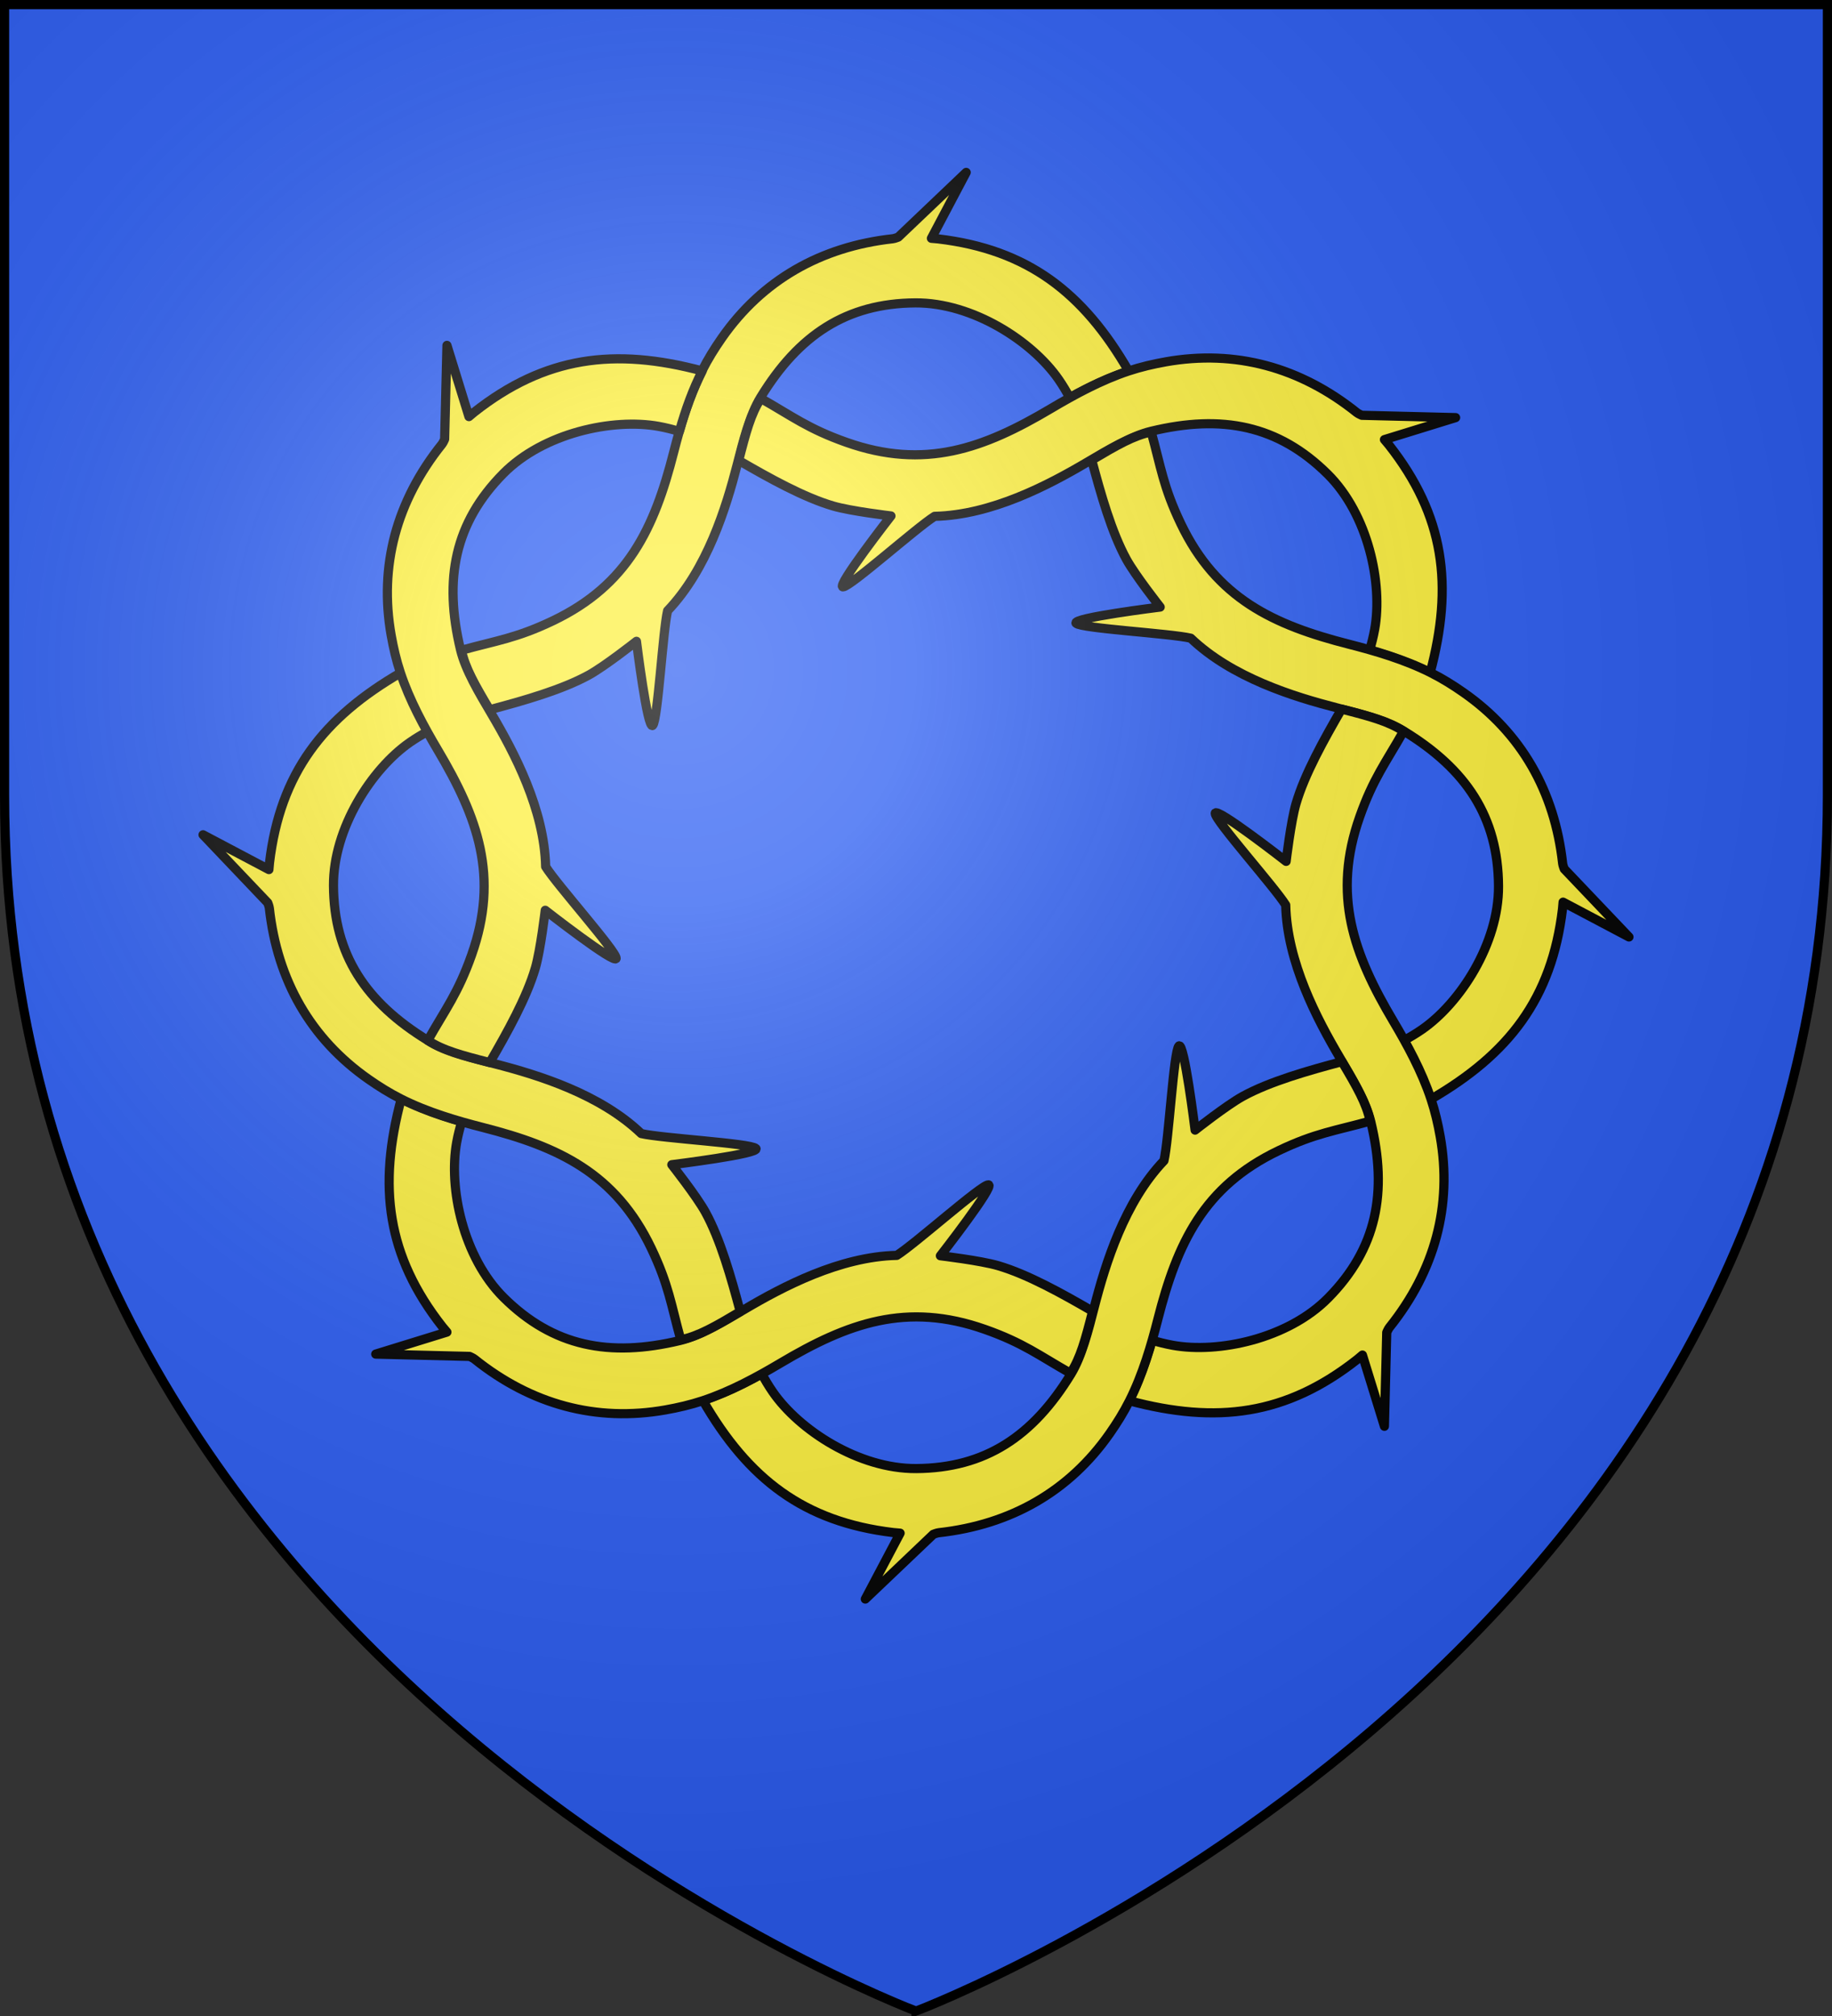
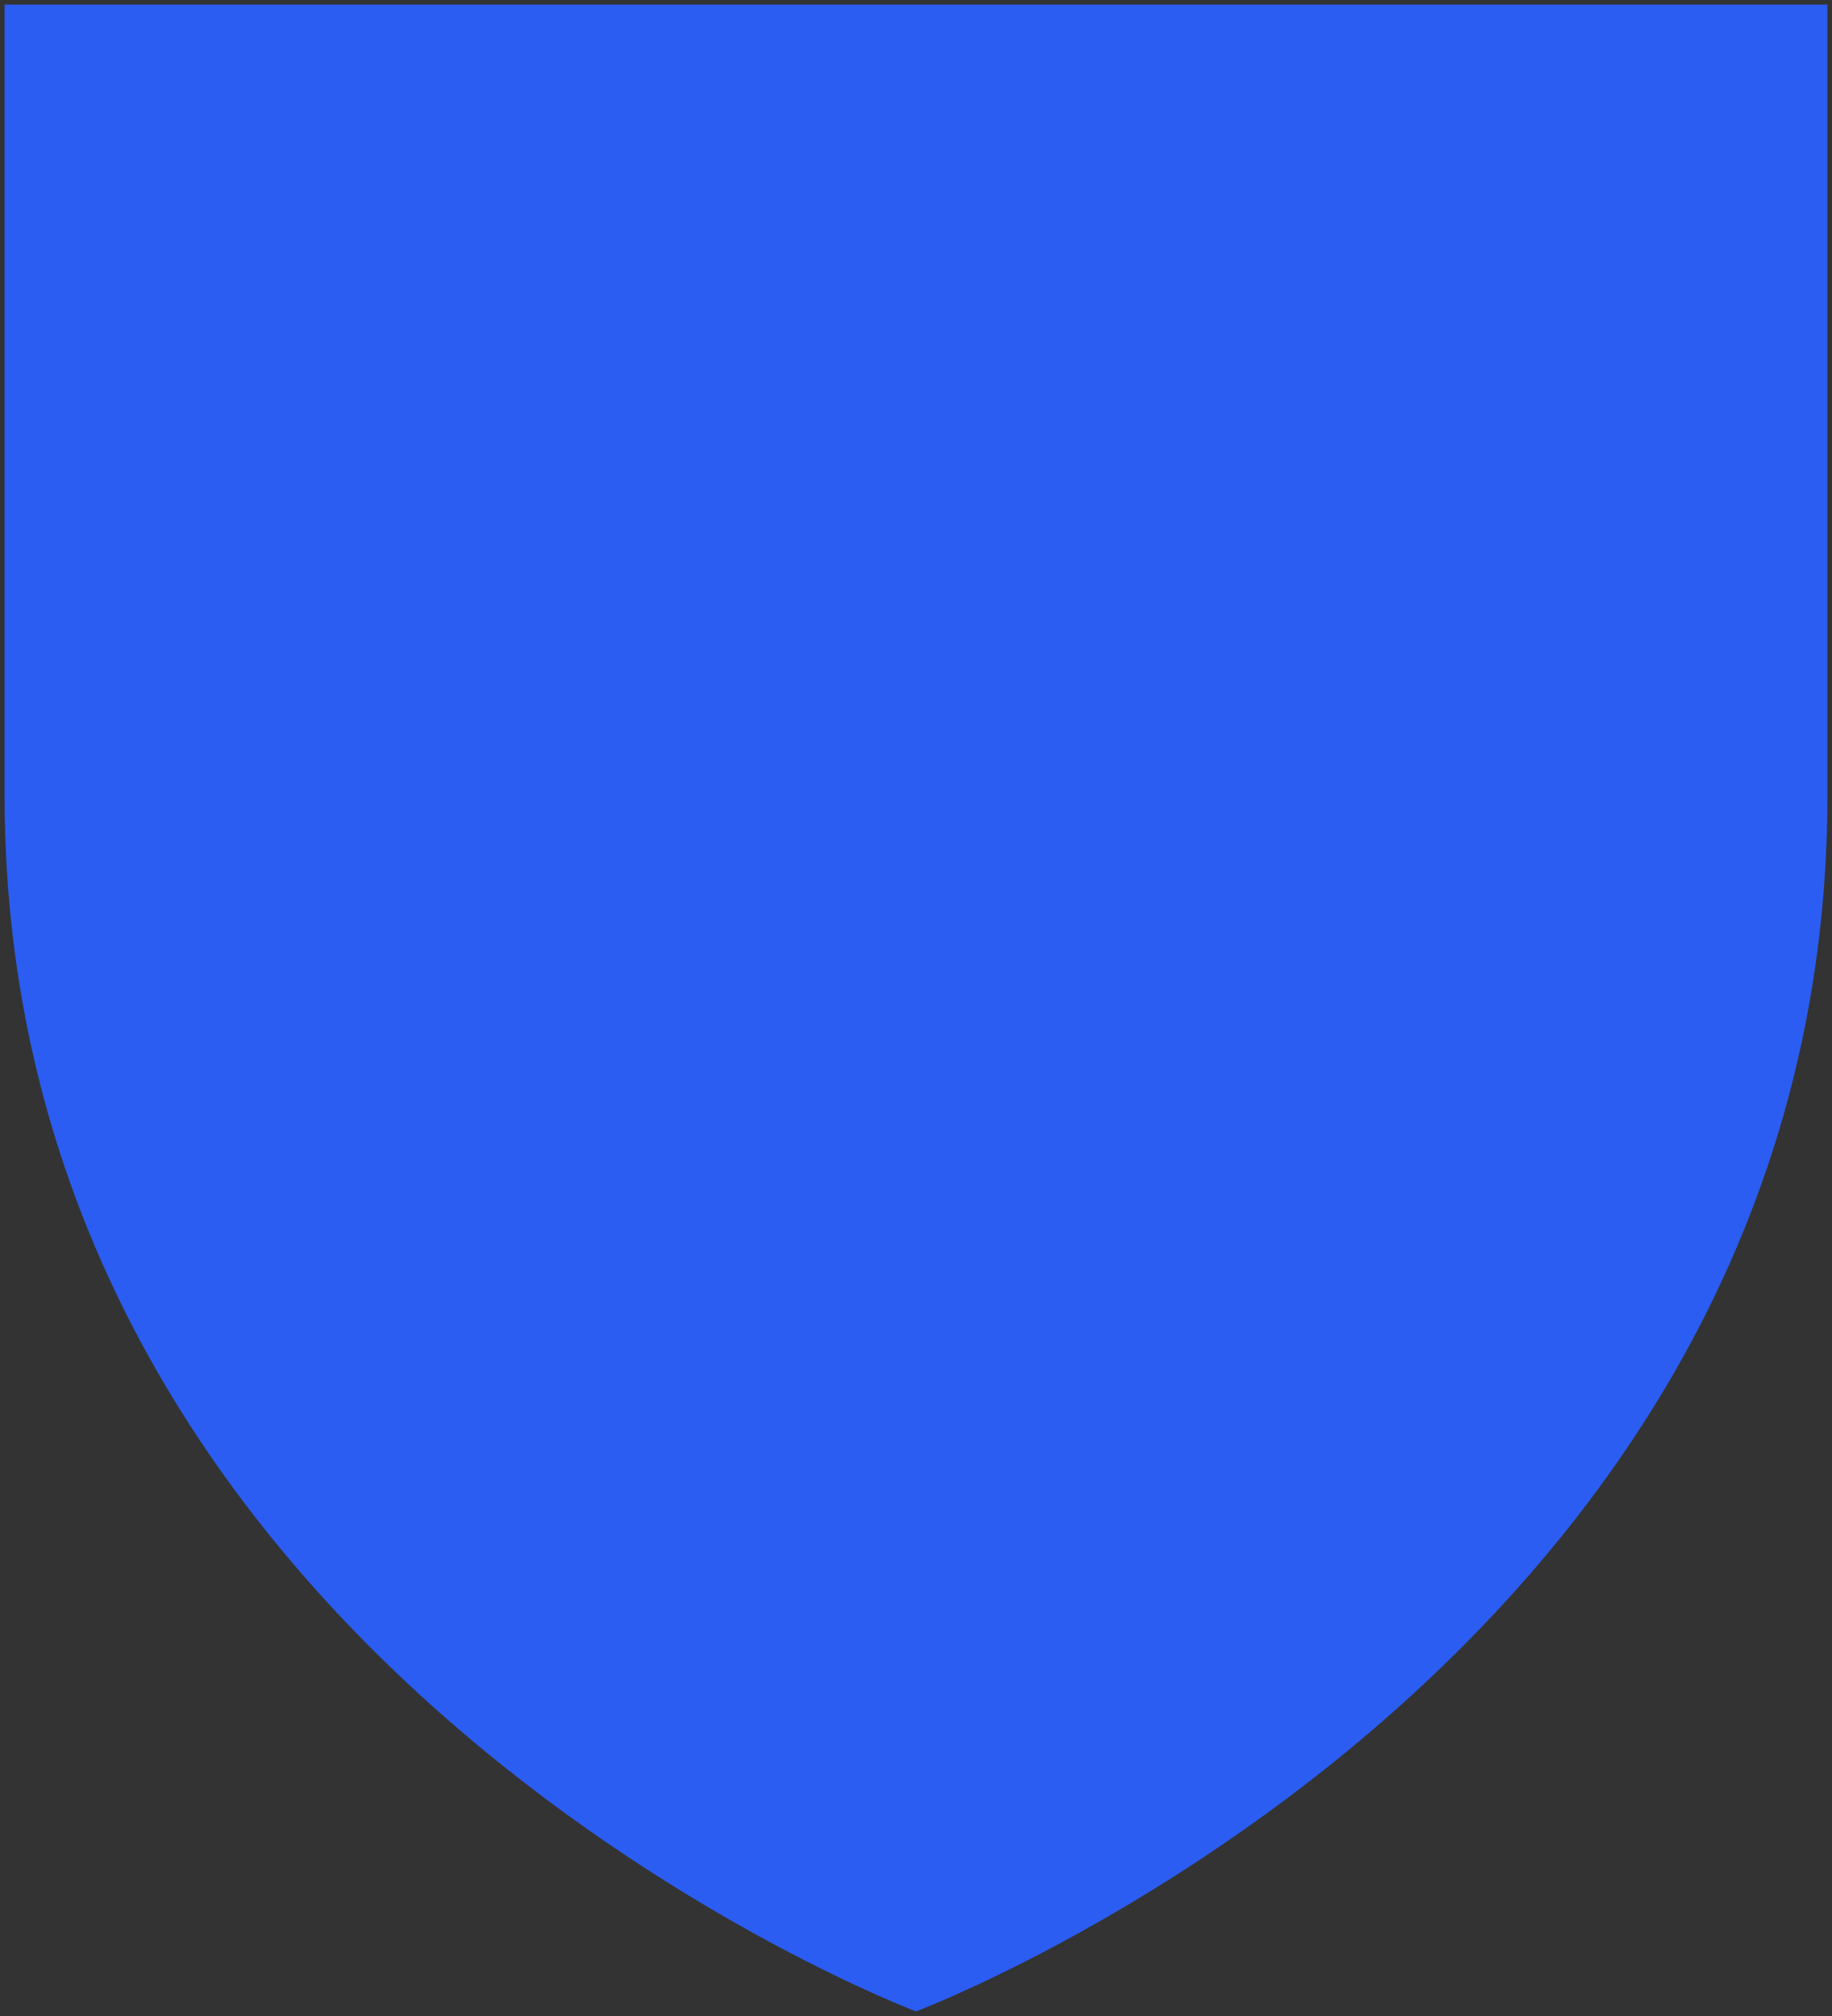
<svg xmlns="http://www.w3.org/2000/svg" xmlns:xlink="http://www.w3.org/1999/xlink" width="600" height="660">
  <rect width="100%" height="100%" fill="#333333" stroke="none" />
  <radialGradient id="c" cx="221.445" cy="226.331" r="300" gradientTransform="matrix(1.353 0 0 1.35 -77.63 -86.514)" gradientUnits="userSpaceOnUse">
    <stop offset="0" stop-color="#fff" stop-opacity=".314" />
    <stop offset=".19" stop-color="#fff" stop-opacity=".251" />
    <stop offset=".6" stop-color="#6b6b6b" stop-opacity=".125" />
    <stop offset="1" stop-opacity=".125" />
  </radialGradient>
  <path fill="#2b5df2" fill-rule="evenodd" d="M300 658.5s298.5-112.436 298.5-398.182V1.5H1.5v258.818C1.5 546.064 300 658.5 300 658.5" />
  <g stroke-width="3">
    <use xlink:href="#a" width="100%" height="100%" transform="matrix(.707 .707 -.707 .707 292.89 -126.993)" />
    <use xlink:href="#a" width="100%" height="100%" transform="rotate(90 299.736 290.072)" />
    <use xlink:href="#a" width="100%" height="100%" transform="rotate(135 299.833 290.083)" />
    <use xlink:href="#a" width="100%" height="100%" transform="rotate(180 299.897 290.004)" />
    <use xlink:href="#a" width="100%" height="100%" transform="rotate(-135 299.896 289.91)" />
    <use xlink:href="#a" width="100%" height="100%" transform="rotate(-90 299.835 289.854)" />
    <use xlink:href="#a" width="100%" height="100%" transform="rotate(-45 299.845 289.615)" />
-     <path id="a" fill="#fcef3c" stroke="#000" stroke-linecap="round" stroke-linejoin="round" stroke-width="3" d="M128.12 207.996c.714 4.033 1.65 8.098 2.983 12.135 3.021 9.155 7.87 17.989 12.343 25.525 13.077 22.029 20.081 41.29 11.027 66.937-4.445 12.59-8.536 17.727-14.362 28.029 5 3.268 11.001 4.872 20.298 7.243 5.778-9.97 12.096-21.28 14.933-30.993 1.679-5.75 3.232-18.867 3.232-18.867s23.215 18.122 23.223 15.713c.008-2.389-19.469-24.152-23.092-29.994-.427-18.72-10.259-37.332-17.754-50.027-3.963-6.714-8.51-14.28-10.12-20.97-5.572-23.163-1.934-41.56 13.996-57.679 13.215-13.371 35.965-18.168 50.864-15.464 2.484.451 4.69 1.028 6.815 1.65 2.175-7.615 4.457-13.778 7.487-19.8-28.716-7.676-51.492-4.746-74.687 13.507l-1.725 1.447-7.196-23.314-.76 30.73s-.493 1.142-.878 1.621c-14.91 18.61-20.65 39.87-16.628 62.571" />
  </g>
-   <path fill="url(#c)" fill-rule="evenodd" d="M300 658.5s298.5-112.436 298.5-398.182V1.5H1.5v258.818C1.5 546.064 300 658.5 300 658.5" />
-   <path fill="none" stroke="#000" stroke-width="3" d="M300 658.397S1.5 545.98 1.5 260.277V1.5h597v258.778c0 285.7-298.5 398.12-298.5 398.12z" />
</svg>